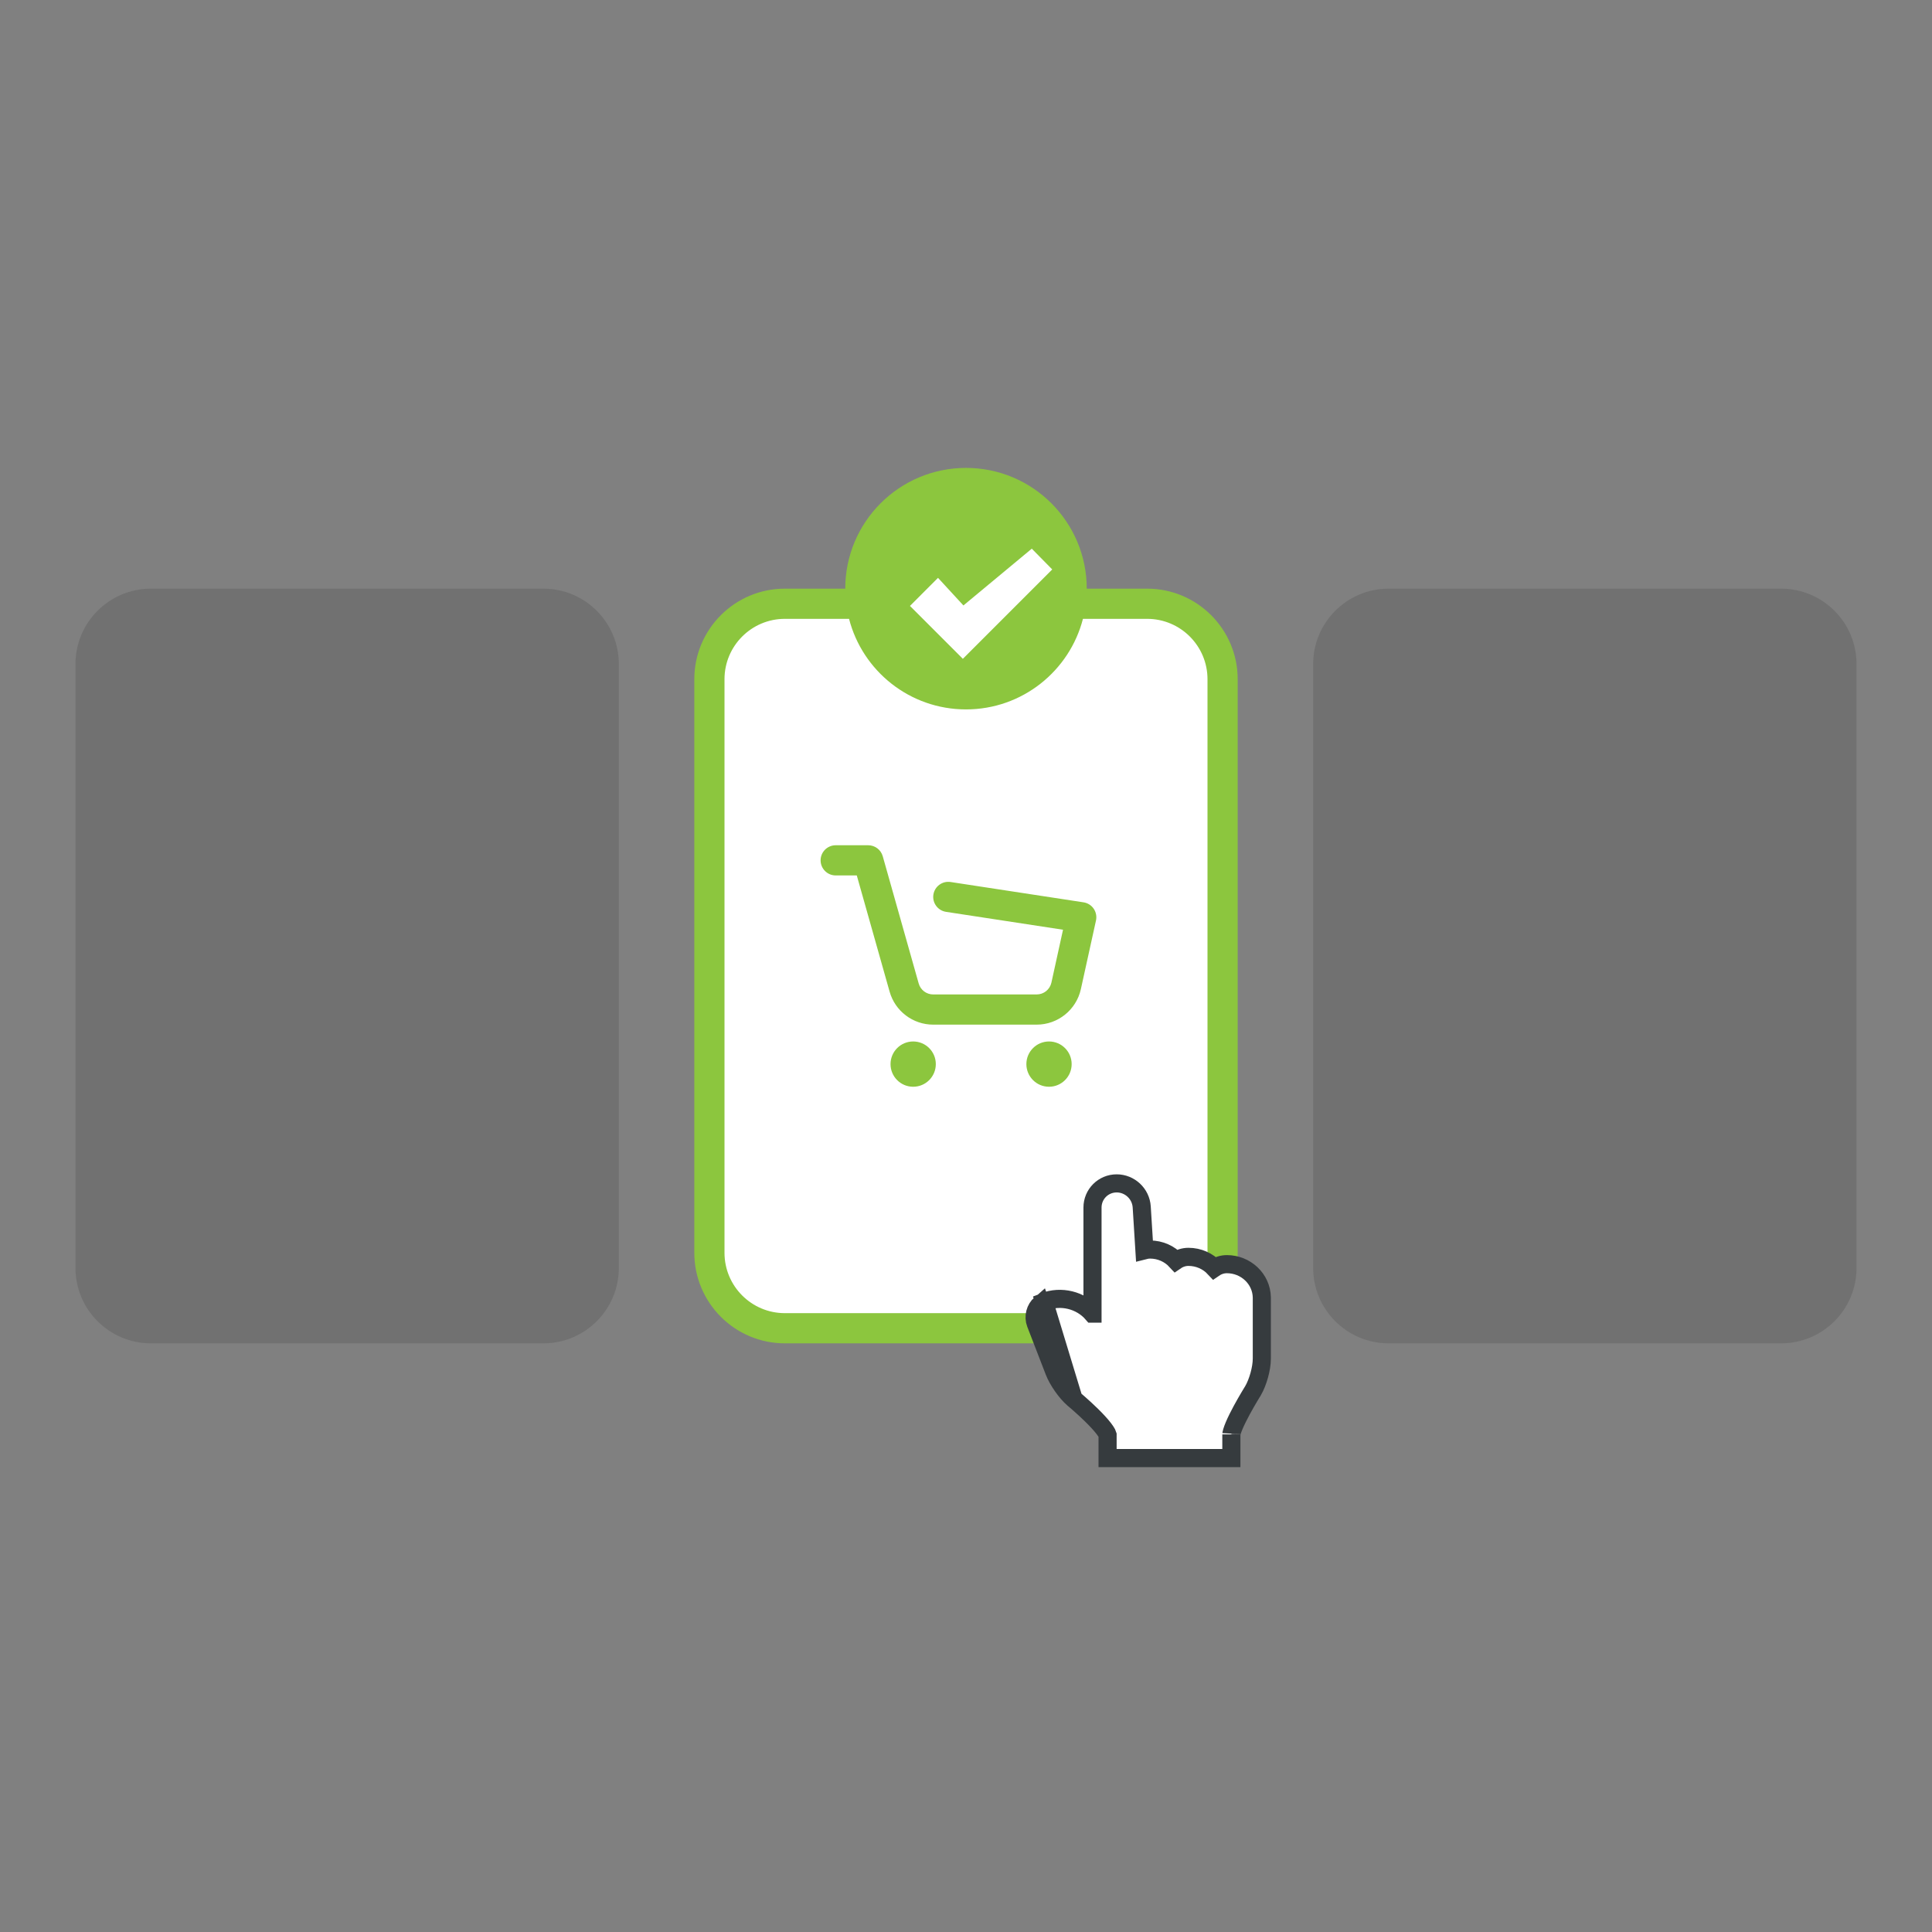
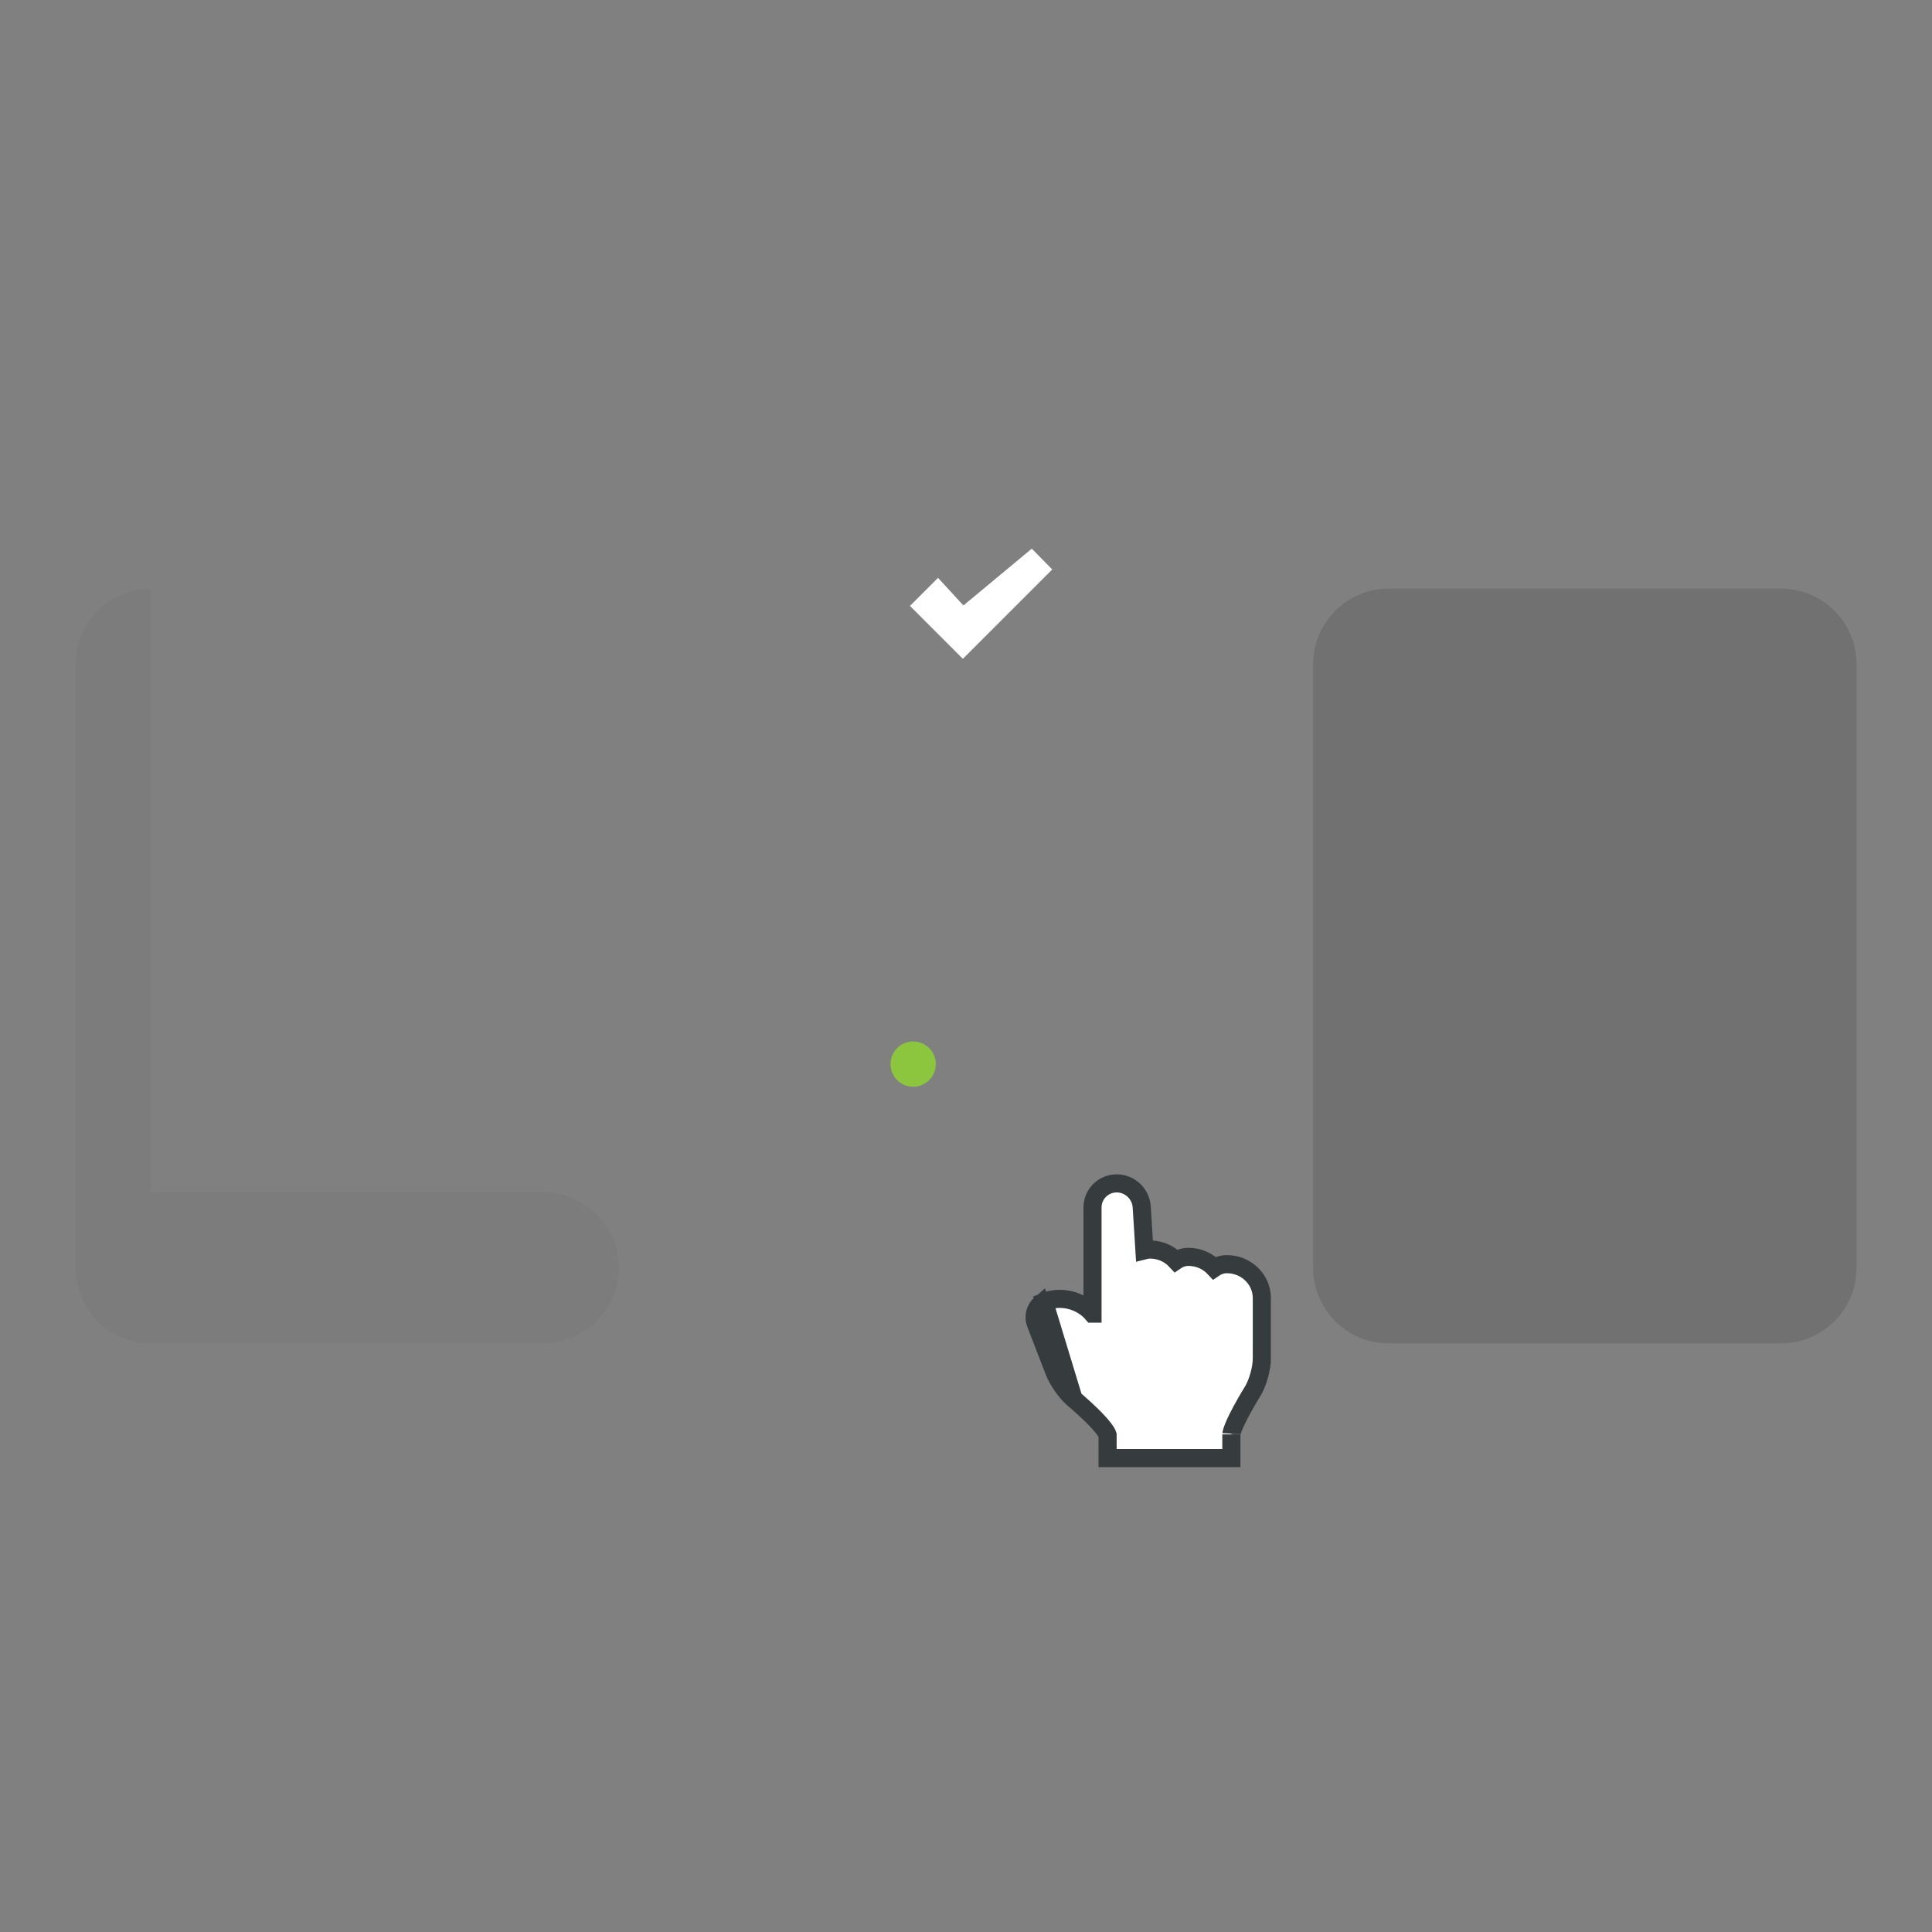
<svg xmlns="http://www.w3.org/2000/svg" version="1.1" id="Layer_1" x="0px" y="0px" width="128px" height="128px" viewBox="0 0 128 128" xml:space="preserve">
  <rect x="0" y="0" width="128" height="128" fill="#808080" stroke="none" />
-   <path fill="#FFFFFF" d="M52,40h24c2.762,0,5,2.239,5,5v38c0,2.762-2.238,5-5,5H52c-2.761,0-5-2.238-5-5V45 C47,42.239,49.239,40,52,40z" />
-   <path fill="#8CC63E" d="M55.367,56c-0.552,0-1,0.448-1,1s0.448,1,1,1h1.397l2.175,7.7c0.365,1.292,1.544,2.185,2.887,2.185h6.855 c1.408,0,2.627-0.98,2.93-2.355l1.001-4.545c0.059-0.27,0.004-0.553-0.152-0.781s-0.4-0.381-0.674-0.423l-8.807-1.346 c-0.546-0.083-1.056,0.292-1.14,0.837s0.292,1.056,0.837,1.14l7.752,1.185L69.659,65.1c-0.101,0.459-0.507,0.785-0.977,0.785h-6.855 c-0.448,0-0.841-0.297-0.962-0.729l-2.381-8.428C58.362,56.297,57.969,56,57.521,56H55.367z" />
  <path fill="#8CC63E" d="M62,70.5c0,0.828-0.671,1.5-1.5,1.5S59,71.328,59,70.5s0.671-1.5,1.5-1.5S62,69.672,62,70.5z" />
-   <path fill="#8CC63E" d="M71,70.5c0,0.828-0.672,1.5-1.5,1.5S68,71.328,68,70.5s0.672-1.5,1.5-1.5S71,69.672,71,70.5z" />
-   <path fill="#8CC63E" d="M56,39c0-4.418,3.582-8,8-8c4.418,0,8,3.582,8,8h4c3.313,0,6,2.687,6,6v38c0,3.313-2.687,6-6,6H52 c-3.313,0-6-2.687-6-6V45c0-3.313,2.687-6,6-6H56z M56.252,41H52c-2.209,0-4,1.791-4,4v38c0,2.209,1.791,4,4,4h24 c2.209,0,4-1.791,4-4V45c0-2.209-1.791-4-4-4h-4.252c-0.889,3.451-4.021,6-7.748,6S57.14,44.451,56.252,41z M68.707,36.293 c0.391,0.391,0.391,1.023,0,1.414l-5,5c-0.36,0.36-0.934,0.392-1.332,0.074l-2.5-2c-0.432-0.345-0.501-0.974-0.156-1.405 c0.345-0.432,0.974-0.501,1.405-0.156l1.801,1.441l4.367-4.367C67.684,35.902,68.316,35.902,68.707,36.293z" />
  <path fill="#FFFFFF" stroke="#363B3E" stroke-width="1.2" d="M68.951,86.383c-0.367,0.314-0.508,0.846-0.33,1.306l1.227,3.175 c0.23,0.594,0.783,1.388,1.27,1.811l0.006,0.004l0.006,0.005L68.951,86.383z M68.951,86.383l-0.014-0.026 M68.951,86.383 l-0.014-0.026 M68.938,86.356l0.23-0.118L68.938,86.356z M72.38,87.031c-0.776-0.898-2.099-1.223-3.206-0.781l1.955,6.433l0,0 l0.001,0.001l0.005,0.004l0.019,0.016c0.017,0.015,0.042,0.036,0.075,0.063c0.065,0.056,0.159,0.136,0.271,0.235 c0.227,0.199,0.527,0.471,0.825,0.764c0.301,0.296,0.587,0.602,0.794,0.869c0.104,0.135,0.178,0.246,0.223,0.332 c0.025,0.048,0.035,0.075,0.038,0.086V96v0.6h0.601h4h1.094h0.906h1h0.6V96v-0.971c0,0.001,0-0.004,0.001-0.013 s0.003-0.022,0.006-0.04c0.007-0.033,0.017-0.078,0.033-0.133c0.032-0.11,0.083-0.245,0.148-0.4c0.131-0.309,0.31-0.664,0.494-1.006 c0.184-0.34,0.368-0.658,0.507-0.892c0.068-0.116,0.127-0.212,0.166-0.277l0.047-0.075l0.012-0.02l0.003-0.004l0.001-0.001l0,0l0,0 l0,0l0.004-0.007l0.004-0.006c0.174-0.294,0.318-0.672,0.42-1.037s0.172-0.766,0.172-1.112v-4.035l0,0V85.96 c-0.024-1.239-1.07-2.206-2.314-2.206c-0.303,0-0.592,0.094-0.83,0.256c-0.426-0.457-1.043-0.74-1.714-0.74 c-0.304,0-0.593,0.094-0.831,0.256c-0.426-0.459-1.042-0.741-1.714-0.741c-0.128,0-0.255,0.017-0.375,0.048l-0.179-2.868 c-0.055-0.882-0.793-1.563-1.66-1.563c-0.889,0-1.601,0.717-1.601,1.6v4V87.031z" />
-   <path fill="#101010" fill-opacity="0.03" d="M10,39c-2.761,0-5,2.239-5,5v40c0,2.762,2.239,5,5,5h26c2.761,0,5-2.238,5-5V44 c0-2.761-2.239-5-5-5H10z" />
+   <path fill="#101010" fill-opacity="0.03" d="M10,39c-2.761,0-5,2.239-5,5v40c0,2.762,2.239,5,5,5h26c2.761,0,5-2.238,5-5c0-2.761-2.239-5-5-5H10z" />
  <path fill="#101010" fill-opacity="0.03" d="M92,39c-2.762,0-5,2.239-5,5v40c0,2.762,2.238,5,5,5h26c2.762,0,5-2.238,5-5V44 c0-2.761-2.238-5-5-5H92z" />
-   <path fill="#101010" fill-opacity="0.1" d="M5,44c0-2.761,2.239-5,5-5h26c2.761,0,5,2.239,5,5v40c0,2.762-2.239,5-5,5H10 c-2.761,0-5-2.238-5-5V44z M10,41h26c1.657,0,3,1.343,3,3v40c0,1.656-1.343,3-3,3H10c-1.657,0-3-1.344-3-3V44 C7,42.343,8.343,41,10,41z" />
  <path fill="#101010" fill-opacity="0.1" d="M87,44c0-2.761,2.238-5,5-5h26c2.762,0,5,2.239,5,5v40c0,2.762-2.238,5-5,5H92 c-2.762,0-5-2.238-5-5V44z M92,41h26c1.657,0,3,1.343,3,3v40c0,1.656-1.343,3-3,3H92c-1.656,0-3-1.344-3-3V44 C89,42.343,90.344,41,92,41z" />
  <g id="Check">
    <polygon fill="#FFFFFF" points="63.829,40.113 62.146,38.284 60.287,40.144 60.287,40.144 63.791,43.649 69.713,37.727 68.359,36.351 " />
  </g>
</svg>